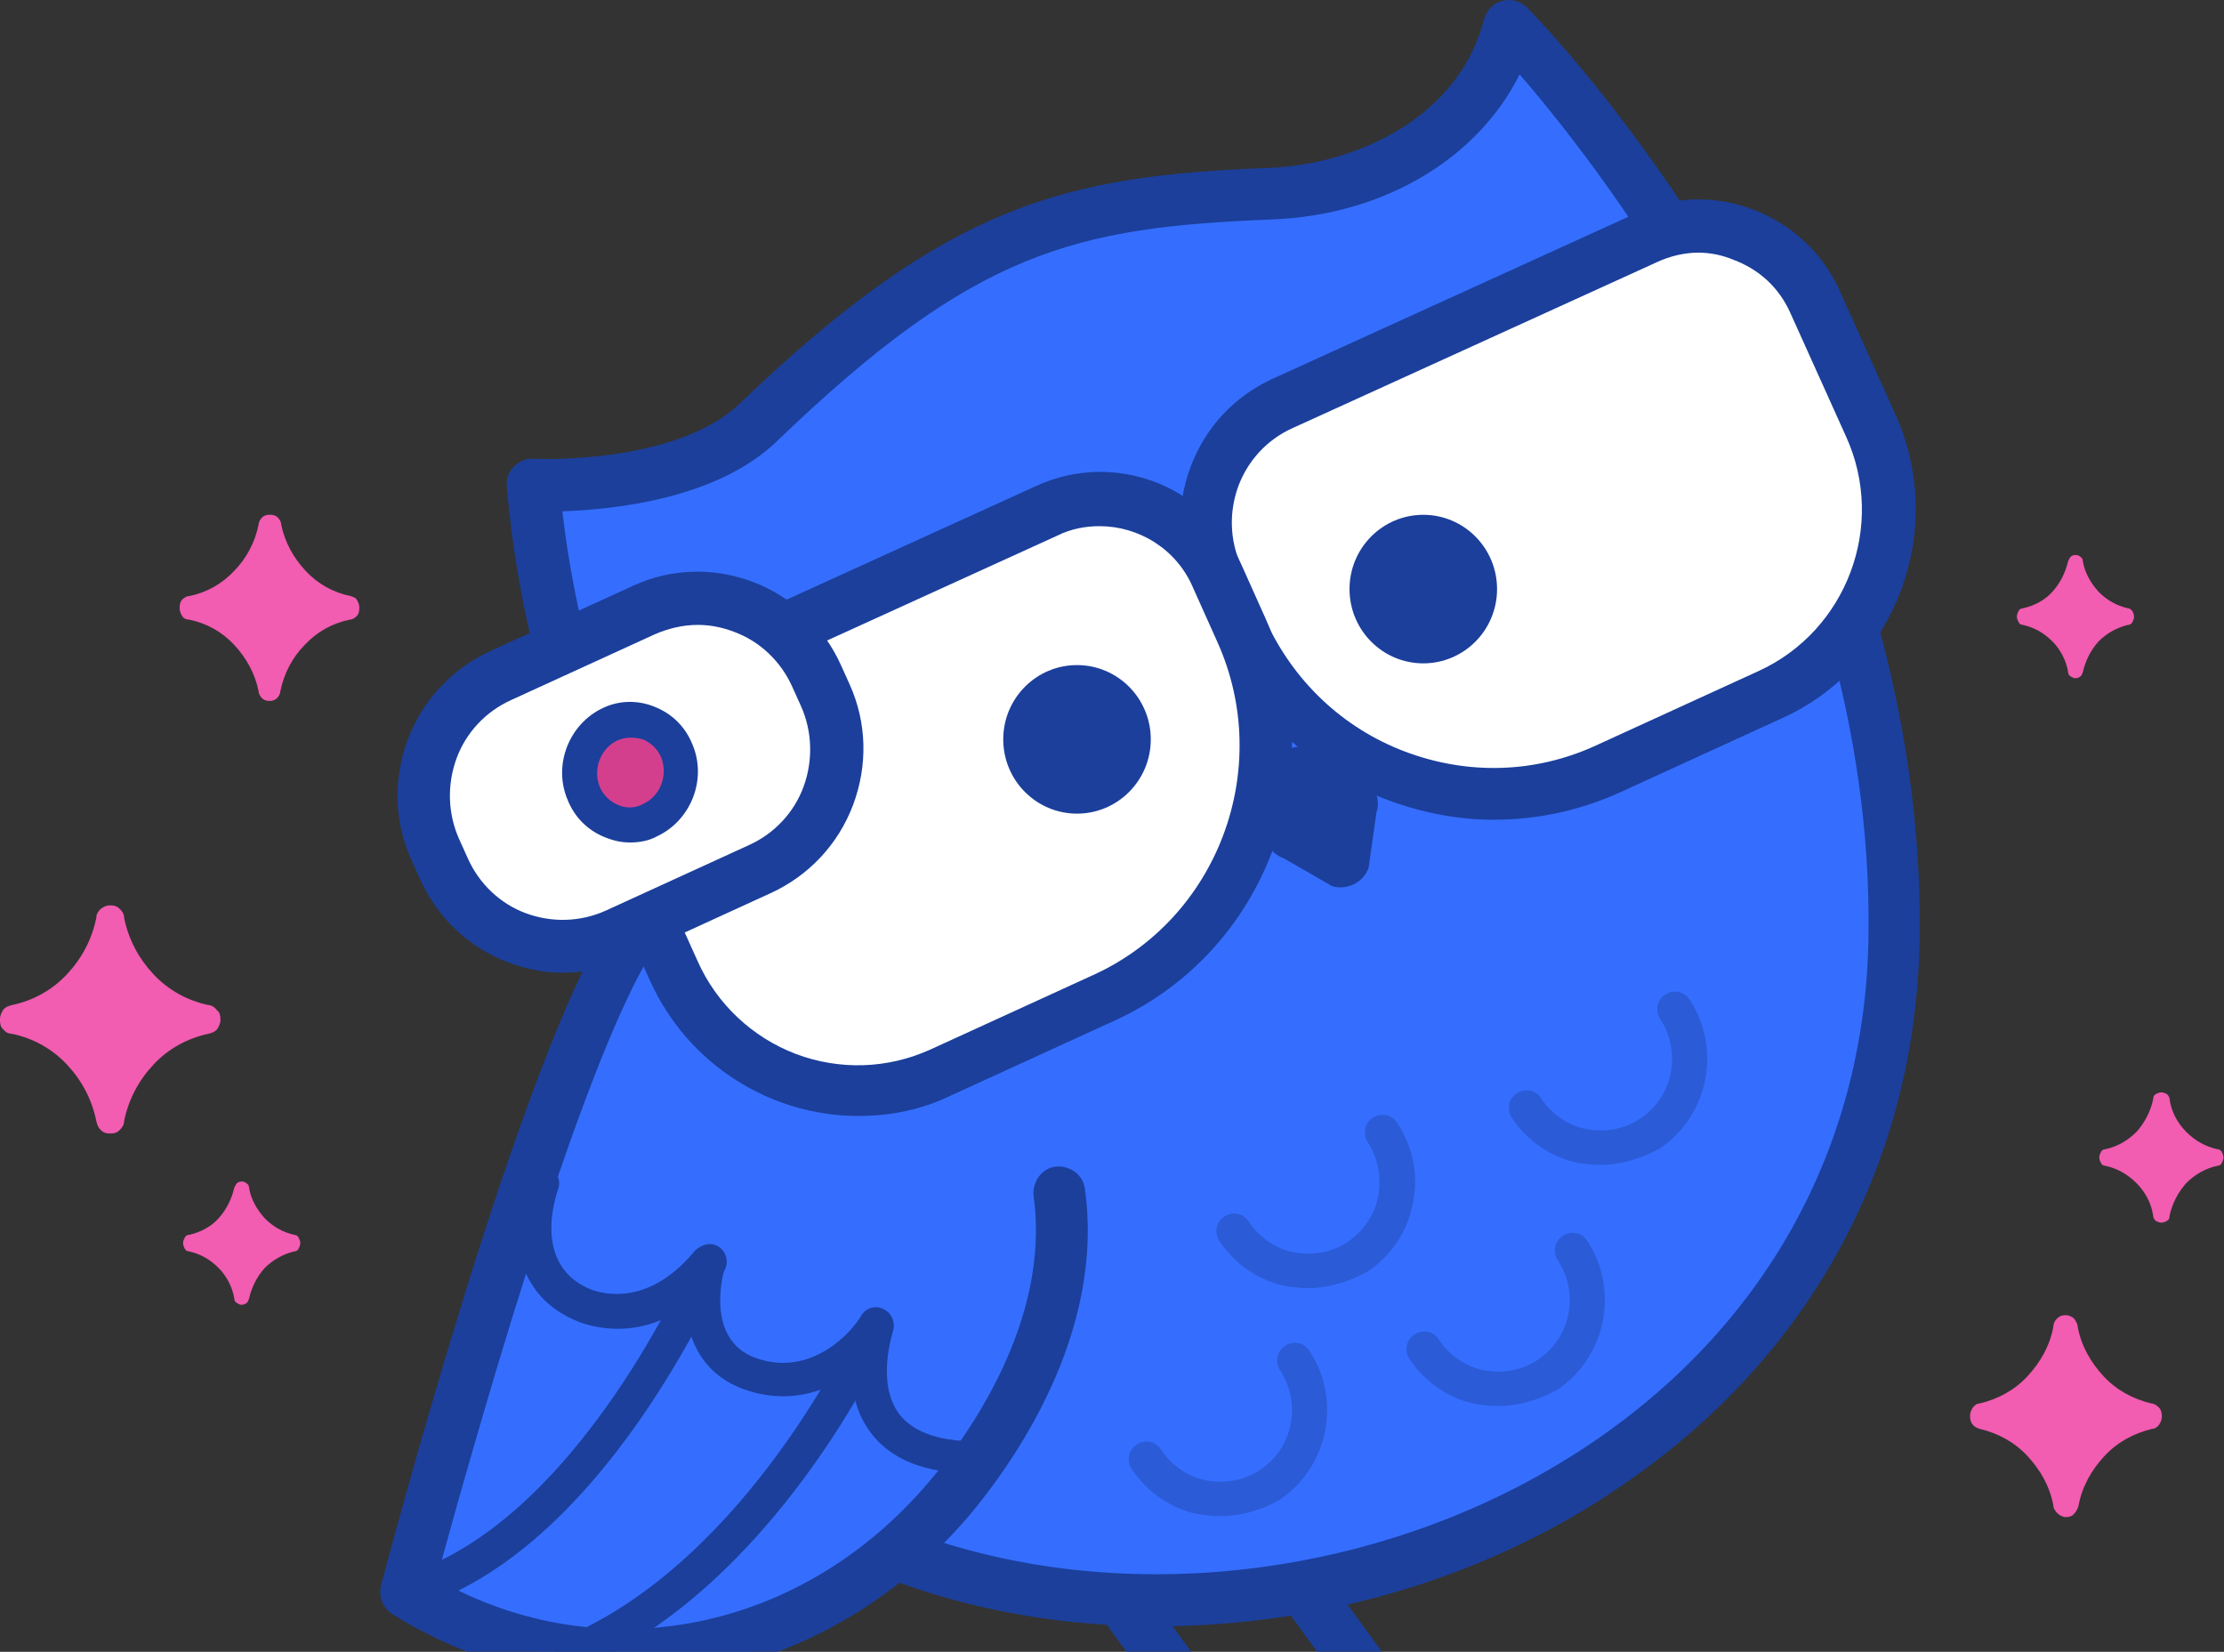
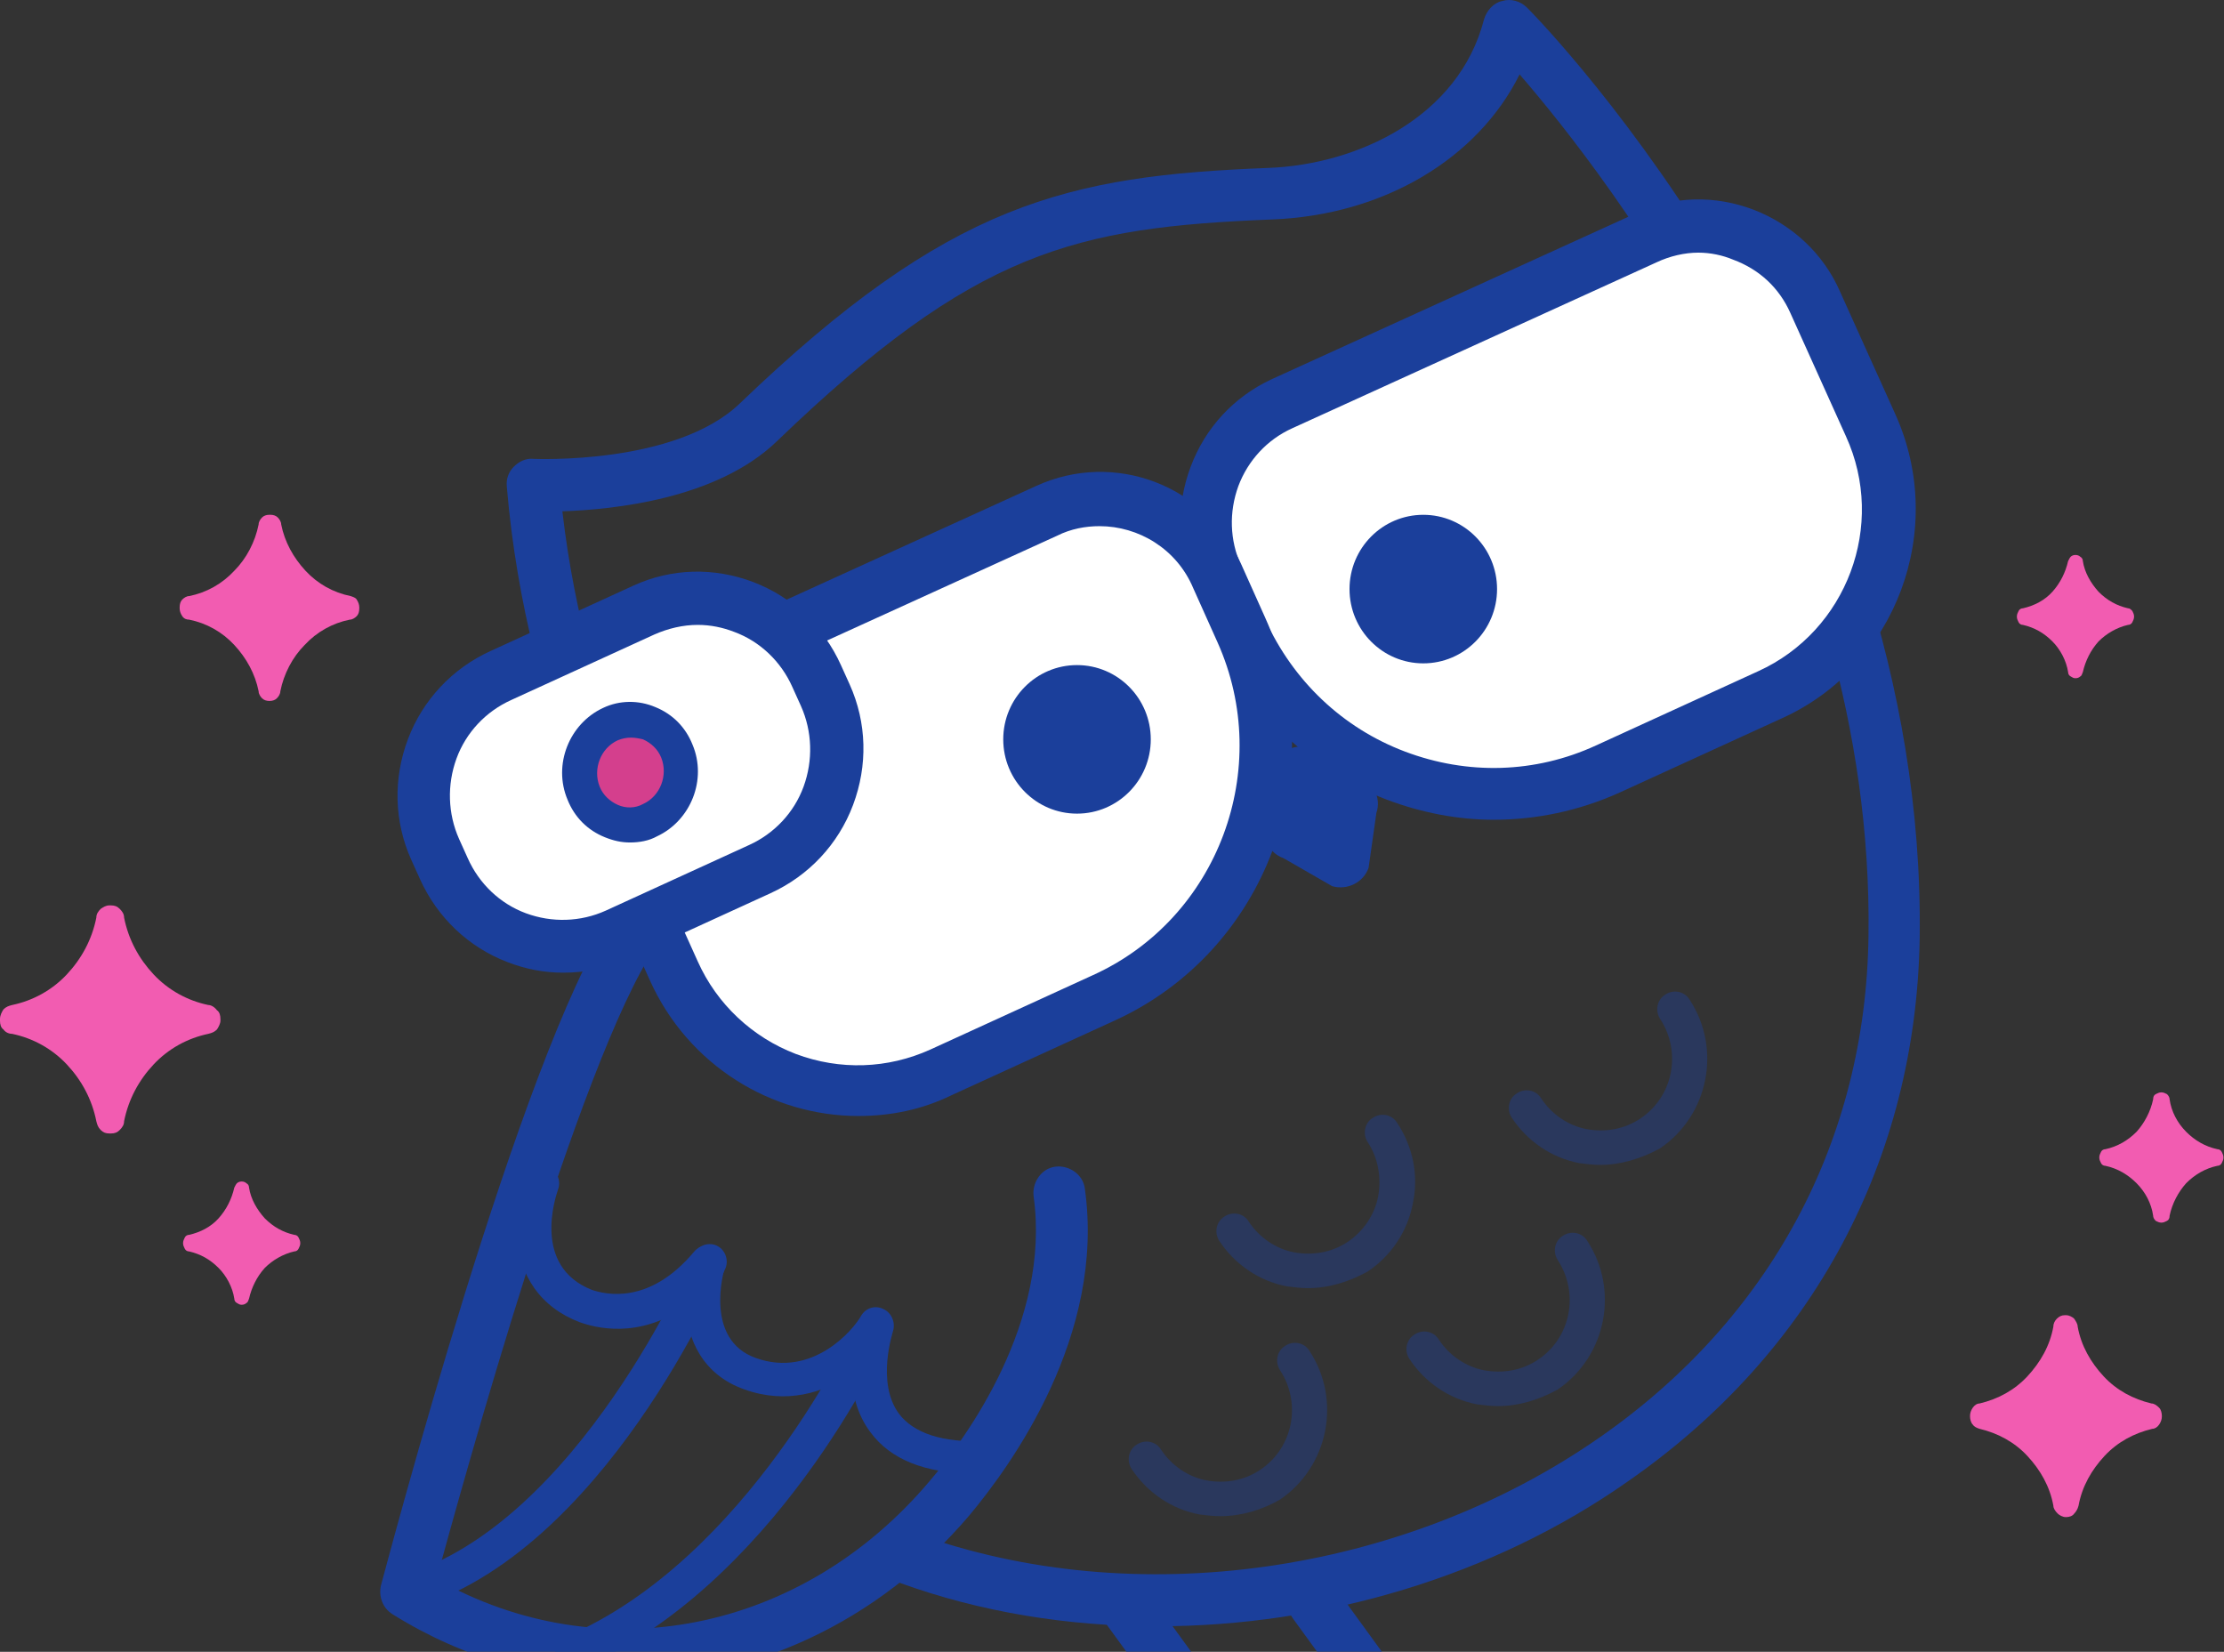
<svg xmlns="http://www.w3.org/2000/svg" viewBox="0 0 371 275.548" fill="none">
  <rect x="0" y="0" width="371" height="275.548" fill="#333333" stroke="none" />
  <mask id="mask0_1723_1880" style="mask-type:alpha" maskUnits="userSpaceOnUse" x="-109" y="-118" width="1486" height="1103">
    <rect x="-32.528" y="-35.441" width="446.765" height="331.821" rx="9.027" fill="#356EFF" />
  </mask>
  <g mask="url(#mask0_1723_1880)">
    <path d="M369.89 191.704C367.862 191.267 366.126 190.247 364.678 188.789C363.231 187.331 362.217 185.436 361.928 183.396C361.928 183.104 361.784 182.812 361.492 182.521C361.203 182.375 360.914 182.229 360.625 182.229H360.481C360.189 182.229 359.9 182.375 359.611 182.521C359.322 182.666 359.178 182.958 359.178 183.396C358.742 185.436 357.728 187.331 356.425 188.789C354.977 190.247 353.241 191.267 351.213 191.704C350.924 191.704 350.636 191.85 350.491 192.141C350.347 192.433 350.202 192.724 350.202 193.016V193.162C350.202 193.453 350.347 193.745 350.491 194.036C350.636 194.328 350.924 194.474 351.213 194.474C353.241 194.911 354.977 195.931 356.425 197.389C357.875 198.847 358.886 200.742 359.178 202.782C359.178 203.074 359.322 203.365 359.611 203.657C359.9 203.803 360.189 203.948 360.481 203.948H360.625C360.914 203.948 361.203 203.803 361.492 203.657C361.784 203.511 361.928 203.22 361.928 202.782C362.361 200.742 363.375 198.847 364.678 197.389C366.126 195.931 367.862 194.911 369.89 194.474C370.179 194.474 370.47 194.328 370.615 194.036C370.759 193.745 370.904 193.453 370.904 193.162V193.016C370.904 192.724 370.759 192.433 370.615 192.141C370.47 191.85 370.179 191.704 369.89 191.704Z" fill="#F25CB1" />
    <path d="M34.745 167.651C31.271 166.922 28.086 165.173 25.625 162.549C23.163 159.925 21.426 156.719 20.702 153.075C20.702 152.492 20.413 152.054 19.978 151.617C19.544 151.18 19.11 151.034 18.531 151.034H18.241C17.662 151.034 17.228 151.325 16.793 151.617C16.359 152.054 16.07 152.492 16.07 153.075C15.346 156.719 13.609 159.925 11.147 162.549C8.686 165.173 5.501 166.922 2.027 167.651C1.448 167.797 1.013 167.943 0.579 168.38C0.29 168.817 0 169.4 0 169.983V170.275C0 170.858 0.145 171.441 0.579 171.733C0.869 172.17 1.448 172.461 2.027 172.461C5.501 173.19 8.686 174.939 11.147 177.563C13.609 180.187 15.346 183.394 16.07 187.038C16.214 187.621 16.359 188.058 16.793 188.496C17.228 188.933 17.662 189.079 18.241 189.079H18.531C19.11 189.079 19.544 188.933 19.978 188.496C20.413 188.058 20.702 187.621 20.702 187.038C21.426 183.394 23.163 180.187 25.625 177.563C28.086 174.939 31.271 173.19 34.745 172.461C35.324 172.316 35.759 172.17 36.193 171.733C36.482 171.295 36.772 170.712 36.772 170.275V169.983C36.772 169.4 36.627 168.817 36.193 168.526C35.759 167.943 35.179 167.651 34.745 167.651Z" fill="#F25CB1" />
    <path d="M49.074 205.989C47.192 205.551 45.599 204.677 44.151 203.219C42.849 201.761 41.835 200.012 41.545 198.117C41.545 197.826 41.401 197.534 41.111 197.388C40.966 197.243 40.677 197.097 40.387 197.097H40.243C39.953 197.097 39.664 197.243 39.519 197.388C39.374 197.534 39.229 197.826 39.084 198.117C38.65 200.012 37.782 201.761 36.478 203.219C35.175 204.677 33.438 205.551 31.556 205.989C31.267 205.989 30.977 206.134 30.832 206.426C30.688 206.717 30.543 207.009 30.543 207.301V207.446C30.543 207.738 30.688 208.029 30.832 208.321C30.977 208.612 31.267 208.758 31.556 208.758C33.438 209.195 35.031 210.07 36.478 211.528C37.782 212.84 38.795 214.734 39.084 216.629C39.084 216.921 39.229 217.213 39.519 217.358C39.808 217.504 39.953 217.65 40.243 217.65H40.387C40.677 217.65 40.966 217.504 41.111 217.358C41.401 217.213 41.401 216.921 41.545 216.629C41.98 214.734 42.849 212.985 44.151 211.528C45.454 210.216 47.192 209.195 49.074 208.758C49.363 208.758 49.653 208.612 49.797 208.321C49.942 208.029 50.087 207.738 50.087 207.446V207.301C50.087 207.009 49.942 206.717 49.797 206.426C49.653 206.134 49.363 205.989 49.074 205.989Z" fill="#F25CB1" />
    <path d="M354.981 101.472C353.1 101.035 351.508 100.16 350.061 98.703C348.758 97.245 347.744 95.496 347.455 93.601C347.455 93.309 347.308 93.018 347.019 92.872C346.874 92.726 346.586 92.581 346.297 92.581H346.152C345.86 92.581 345.572 92.726 345.427 92.872C345.283 93.018 345.138 93.309 344.994 93.601C344.558 95.496 343.691 97.245 342.388 98.703C341.085 100.16 339.346 101.035 337.466 101.472C337.174 101.472 336.885 101.618 336.74 101.909C336.596 102.201 336.452 102.493 336.452 102.784V102.93C336.452 103.221 336.596 103.513 336.74 103.804C336.885 104.096 337.174 104.242 337.466 104.242C339.346 104.679 340.938 105.554 342.388 107.011C343.691 108.323 344.702 110.218 344.994 112.113C344.994 112.405 345.138 112.696 345.427 112.842C345.716 112.988 345.86 113.134 346.152 113.134H346.297C346.586 113.134 346.874 112.988 347.019 112.842C347.308 112.696 347.308 112.405 347.455 112.113C347.888 110.218 348.758 108.469 350.061 107.011C351.364 105.699 353.1 104.679 354.981 104.242C355.272 104.242 355.561 104.096 355.706 103.804C355.85 103.513 355.995 103.221 355.995 102.93V102.784C355.995 102.493 355.85 102.201 355.706 101.909C355.417 101.618 355.272 101.472 354.981 101.472Z" fill="#F25CB1" />
    <path d="M58.489 99.434C55.593 98.851 52.988 97.393 50.961 95.206C48.934 93.02 47.486 90.396 46.907 87.481C46.907 87.044 46.618 86.606 46.328 86.315C46.039 86.023 45.604 85.877 45.17 85.877H44.88C44.446 85.877 44.012 86.023 43.722 86.315C43.433 86.606 43.143 87.044 43.143 87.481C42.564 90.396 41.116 93.166 39.089 95.206C37.063 97.393 34.457 98.851 31.561 99.434C31.127 99.434 30.693 99.725 30.403 100.017C30.114 100.308 29.969 100.746 29.969 101.328V101.474C29.969 101.912 30.114 102.349 30.403 102.786C30.693 103.223 31.127 103.369 31.561 103.369C34.457 103.952 37.063 105.41 39.089 107.597C41.116 109.783 42.564 112.407 43.143 115.322C43.143 115.76 43.433 116.197 43.722 116.488C44.012 116.78 44.446 116.925 44.88 116.925H45.025C45.459 116.925 45.894 116.78 46.183 116.488C46.473 116.197 46.763 115.76 46.763 115.322C47.341 112.407 48.789 109.637 50.816 107.597C52.843 105.41 55.449 103.952 58.344 103.369C58.778 103.369 59.213 103.078 59.502 102.786C59.792 102.495 59.937 102.057 59.937 101.474V101.328C59.937 100.891 59.792 100.454 59.502 100.017C59.358 99.725 58.923 99.579 58.489 99.434Z" fill="#F25CB1" />
    <path d="M358.895 234.121C355.856 233.392 353.103 231.935 350.934 229.603C348.761 227.27 347.169 224.501 346.589 221.294C346.589 220.857 346.3 220.419 346.011 219.982C345.722 219.69 345.141 219.399 344.708 219.399H344.419C343.983 219.399 343.55 219.545 343.116 219.982C342.824 220.274 342.536 220.711 342.536 221.294C341.958 224.501 340.363 227.27 338.194 229.603C336.021 231.935 333.271 233.392 330.229 234.121C329.796 234.121 329.363 234.413 329.074 234.85C328.782 235.287 328.637 235.725 328.637 236.162V236.308C328.637 236.745 328.782 237.328 329.074 237.62C329.363 238.057 329.796 238.203 330.229 238.348C333.271 239.077 336.021 240.535 338.194 242.867C340.363 245.199 341.958 247.969 342.536 251.176C342.536 251.613 342.824 252.05 343.261 252.488C343.55 252.779 344.127 253.071 344.564 253.071H344.708C345.141 253.071 345.722 252.925 346.011 252.488C346.3 252.196 346.589 251.759 346.733 251.176C347.314 247.969 348.905 245.199 351.078 242.867C353.25 240.535 356.001 239.077 359.04 238.348C359.473 238.348 359.909 238.057 360.198 237.62C360.487 237.182 360.631 236.745 360.631 236.308V236.162C360.631 235.725 360.487 235.141 360.198 234.85C359.765 234.413 359.328 234.121 358.895 234.121Z" fill="#F25CB1" />
-     <path d="M92.94 83.091C92.94 83.091 110.457 81.925 116.537 78.864C122.473 75.803 138.398 60.643 148.097 54.229C157.797 47.816 172.853 37.758 197.899 35.426C222.944 32.948 236.263 30.324 242.488 22.598C248.714 14.873 251.175 9.625 251.175 9.625C251.175 9.625 256.386 9.188 266.955 24.056C277.523 38.924 294.751 63.267 303.293 89.942C311.833 116.763 316.466 126.675 316.033 147.811C315.597 168.947 312.558 212.094 276.075 240.518C239.593 268.943 203.255 272.441 180.382 269.088C157.507 265.736 148.821 261.508 148.821 261.508C148.821 261.508 134.199 276.959 112.194 277.688C90.189 278.417 71.224 269.671 71.224 269.671L68.763 264.424C68.763 264.424 73.395 239.935 79.331 227.399C85.267 214.863 105.824 157.723 105.824 157.723L101.626 143.584L91.636 96.647L89.32 82.945L92.94 83.091Z" fill="#356EFF" />
    <path d="M192.982 271.291C178.215 271.291 163.594 268.958 149.985 264.002C147.669 263.128 146.51 260.65 147.379 258.463C148.248 256.131 150.709 254.965 152.881 255.84C189.218 268.958 233.952 262.691 266.815 239.805C295.336 219.981 311.261 190.245 311.694 156.136C312.708 86.46 268.118 29.32 253.497 12.411C246.547 26.404 230.912 35.879 212.237 36.608C179.374 37.92 162.725 41.71 129.572 73.632C119.583 83.253 102.355 85.002 93.814 85.294C97.867 120.715 112.924 147.098 113.068 147.39C114.226 149.431 113.647 152.2 111.476 153.366C109.449 154.532 106.698 153.949 105.54 151.763C104.816 150.597 87.878 121.006 84.548 81.212C84.404 79.9 84.838 78.734 85.706 77.859C86.575 76.985 87.733 76.402 89.036 76.548C89.326 76.548 112.634 77.568 123.347 67.364C158.382 33.692 178.071 29.32 211.658 28.008C226.424 27.425 243.362 19.553 247.561 3.227C247.995 1.77 249.153 0.458 250.601 0.166C252.049 -0.271 253.641 0.166 254.8 1.332C257.55 4.102 321.395 69.842 320.236 156.427C319.656 193.452 302.43 225.666 271.593 247.094C249.009 262.982 220.778 271.291 192.982 271.291Z" fill="#1B3F9B" />
    <path d="M103.659 280.33C90.485 280.33 77.31 276.686 65.439 269.252C63.847 268.231 63.123 266.336 63.557 264.441C64.571 260.797 86.865 175.961 102.066 153.222C103.224 151.619 105.541 148.12 105.541 148.12L112.635 153.076C112.635 153.076 110.318 156.429 109.305 158.032C96.565 177.128 77.166 247.533 72.823 263.421C100.184 278.872 133.626 272.458 155.053 247.095C161.278 239.807 175.321 220.42 172.425 199.576C172.136 197.243 173.728 194.911 176.044 194.619C178.361 194.328 180.677 195.931 180.967 198.264C184.441 222.752 168.661 244.472 161.712 252.78C146.366 270.855 125.085 280.33 103.659 280.33Z" fill="#1B3F9B" />
    <path d="M162.296 245.783C154.333 245.783 148.542 243.451 145.213 238.932C142.896 235.871 142.172 232.373 142.028 229.166C137.395 232.373 131.17 234.268 124.221 231.79C117.127 229.312 114.666 223.335 114.376 217.942C106.414 223.481 99.175 221.44 96.714 220.566C90.2 218.088 86.58 212.84 86.146 205.843C85.856 200.741 87.449 196.514 87.594 196.369C88.173 194.911 89.765 194.036 91.358 194.619C92.805 195.203 93.674 196.806 93.095 198.409C92.661 199.721 88.752 211.237 98.741 215.172C100.913 215.901 108.296 217.796 115.824 208.759C116.693 207.738 118.285 207.447 119.443 208.03C120.601 208.759 121.181 210.071 120.891 211.528C120.746 211.966 117.417 223.481 126.103 226.542C135.513 229.895 142.317 221.878 143.62 219.545C144.344 218.233 145.937 217.65 147.384 218.379C148.687 218.962 149.411 220.566 148.977 222.023C148.977 222.169 146.081 230.624 149.99 235.871C152.451 239.078 157.229 240.681 164.178 240.39C165.77 240.39 167.073 241.556 167.218 243.159C167.218 244.763 166.06 246.075 164.467 246.22C163.599 245.783 163.019 245.783 162.296 245.783Z" fill="#1B3F9B" />
    <path d="M67.758 268.522C66.455 268.522 65.297 267.647 65.007 266.481C64.573 264.877 65.442 263.274 67.034 262.837C96.423 254.237 115.533 209.778 115.677 209.341C116.256 207.883 117.994 207.154 119.442 207.737C120.889 208.321 121.613 210.07 121.034 211.527C120.165 213.422 100.621 259.047 68.771 268.376C68.192 268.522 68.048 268.522 67.758 268.522Z" fill="#1B3F9B" />
    <path d="M95.409 278.58C94.251 278.58 93.237 277.851 92.803 276.831C92.224 275.373 92.803 273.624 94.396 273.041C124.797 260.068 142.604 221.44 142.749 221.002C143.473 219.545 145.066 218.962 146.658 219.545C148.106 220.274 148.685 221.877 148.106 223.48C147.382 225.084 129.14 264.586 96.712 278.434C96.133 278.434 95.698 278.58 95.409 278.58Z" fill="#1B3F9B" />
    <path d="M295.182 115.902L268.109 128.293C244.946 138.788 217.584 128.438 207.161 105.116L203.107 96.078C198.185 85.146 202.962 72.319 213.82 67.362L274.624 39.667C285.337 34.711 298.077 39.521 302.854 50.454L312.118 71.007C319.647 88.061 312.118 108.177 295.182 115.902Z" fill="white" />
    <path d="M249.147 136.747C243.212 136.747 237.132 135.581 231.341 133.395C218.746 128.584 208.756 119.109 203.255 106.865L199.201 97.828C196.306 91.56 196.161 84.417 198.622 77.858C201.084 71.298 205.861 66.197 212.086 63.281L272.89 35.586C279.115 32.67 286.064 32.525 292.579 35.002C298.949 37.481 304.16 42.291 306.91 48.559L316.177 69.112C324.864 88.353 316.322 111.238 297.212 119.838L270.139 132.228C263.335 135.29 256.241 136.747 249.147 136.747ZM283.314 42.145C280.997 42.145 278.536 42.728 276.365 43.749L215.561 71.444C211.362 73.339 208.177 76.837 206.585 81.065C204.992 85.437 205.137 90.102 207.019 94.329L211.073 103.367C215.705 113.57 223.957 121.442 234.381 125.377C244.804 129.313 256.097 129.021 266.231 124.357L293.303 111.967C308.068 105.262 314.73 87.624 307.924 72.756L298.659 52.203C296.777 47.976 293.447 44.915 289.104 43.311C287.367 42.582 285.34 42.145 283.314 42.145Z" fill="#1B3F9B" />
    <path d="M157.071 178.876L184.144 166.486C207.307 155.991 217.586 128.441 207.162 105.118L203.109 96.081C198.187 85.148 185.446 80.338 174.589 85.294L113.785 112.99C103.072 117.8 98.294 130.627 103.216 141.414L112.482 161.967C120.155 179.021 140.133 186.601 157.071 178.876Z" fill="white" />
    <path d="M143.173 186.163C128.695 186.163 114.798 177.709 108.427 163.569L99.162 143.016C96.267 136.749 96.122 129.752 98.583 123.192C101.044 116.779 105.822 111.531 112.047 108.761L172.851 81.066C185.88 75.089 201.226 80.92 207.017 94.039L211.07 103.077C222.507 128.586 211.215 158.759 185.88 170.275L158.808 182.665C153.741 185.143 148.529 186.163 143.173 186.163ZM183.419 87.771C181.103 87.771 178.642 88.208 176.325 89.375L115.521 117.07C111.323 118.965 108.283 122.318 106.69 126.691C105.098 130.918 105.242 135.582 107.125 139.81L116.39 160.363C119.575 167.505 125.511 173.044 132.749 175.814C140.132 178.583 148.095 178.292 155.189 175.085L182.261 162.695C203.253 153.22 212.518 128.148 203.108 107.158L199.054 98.121C196.304 91.561 189.934 87.771 183.419 87.771Z" fill="#1B3F9B" />
    <path d="M126.817 145.057L102.93 155.99C91.927 160.946 79.043 156.135 74.12 145.057L72.673 141.85C67.75 130.772 72.528 117.799 83.531 112.843L107.418 101.911C118.42 96.954 131.305 101.765 136.227 112.843L137.675 116.05C142.742 127.128 137.82 140.101 126.817 145.057Z" fill="white" />
    <path d="M93.954 162.256C90.769 162.256 87.729 161.673 84.689 160.507C78.174 158.029 72.962 153.073 70.067 146.659L68.619 143.452C65.724 137.039 65.579 129.896 68.04 123.337C70.501 116.777 75.423 111.53 81.793 108.615L105.681 97.682C112.051 94.767 119.145 94.621 125.659 97.099C132.174 99.577 137.386 104.533 140.281 110.947L141.729 114.154C144.624 120.567 144.769 127.71 142.308 134.269C139.847 140.829 134.925 146.076 128.555 148.992L104.667 159.924C101.337 161.528 97.718 162.256 93.954 162.256ZM116.394 104.242C113.933 104.242 111.472 104.825 109.155 105.845L85.268 116.777C81.07 118.672 77.74 122.171 76.147 126.544C74.555 130.917 74.7 135.727 76.582 139.954L78.029 143.161C79.912 147.388 83.386 150.741 87.729 152.344C92.072 153.948 96.85 153.802 101.048 151.907L124.935 140.975C129.134 139.08 132.464 135.581 134.056 131.208C135.648 126.835 135.504 122.025 133.622 117.798L132.174 114.591C130.292 110.364 126.817 107.011 122.474 105.408C120.592 104.679 118.565 104.242 116.394 104.242Z" fill="#1B3F9B" />
    <path d="M113.56 130.488C114.447 125.741 111.407 121.181 106.771 120.303C102.135 119.425 97.658 122.562 96.771 127.309C95.885 132.056 98.924 136.616 103.56 137.494C108.197 138.372 112.674 135.235 113.56 130.488Z" fill="#D43F8D" />
    <path d="M105.097 140.538C103.65 140.538 102.347 140.246 100.899 139.663C98.004 138.497 95.832 136.311 94.674 133.395C92.213 127.565 94.963 120.714 100.609 118.09C103.36 116.778 106.545 116.778 109.296 117.944C112.191 119.11 114.362 121.297 115.521 124.212C117.982 130.043 115.231 136.894 109.585 139.518C108.282 140.246 106.69 140.538 105.097 140.538ZM105.242 123.046C104.518 123.046 103.794 123.192 103.071 123.483C100.175 124.795 98.872 128.293 100.03 131.209C100.609 132.667 101.767 133.687 103.071 134.27C104.373 134.853 105.966 134.853 107.269 134.124C110.164 132.812 111.467 129.314 110.309 126.399C109.73 124.941 108.572 123.921 107.269 123.337C106.69 123.192 105.966 123.046 105.242 123.046Z" fill="#1B3F9B" />
    <path d="M208.203 300.371C206.9 300.371 205.452 299.788 204.583 298.476L183.862 269.978C182.415 267.937 182.994 265.313 184.876 263.856C186.902 262.544 189.508 262.981 190.956 264.876L211.677 293.374C213.125 295.415 212.546 298.038 210.664 299.496C209.94 300.225 209.071 300.371 208.203 300.371Z" fill="#1B3F9B" />
    <path d="M240.016 300.372C238.713 300.372 237.265 299.789 236.397 298.477L215.676 269.979C214.228 267.938 214.807 265.315 216.689 263.857C218.716 262.545 221.322 262.982 222.769 264.877L243.49 293.375C244.938 295.416 244.359 298.04 242.477 299.497C241.753 300.226 240.884 300.372 240.016 300.372Z" fill="#1B3F9B" />
    <path d="M250.513 301.527H182.181C179.72 301.527 177.838 299.634 177.838 297.156C177.838 294.678 179.72 292.782 182.181 292.782H250.513C252.974 292.782 254.857 294.678 254.857 297.156C254.857 299.634 252.974 301.527 250.513 301.527Z" fill="#1B3F9B" />
    <g opacity="0.4">
      <path d="M218.17 214.88C217.012 214.88 215.854 214.734 214.696 214.588C210.063 213.714 206.009 210.944 203.404 207.009C202.535 205.697 202.824 203.802 204.272 202.927C205.575 202.053 207.457 202.344 208.326 203.802C210.063 206.426 212.814 208.321 215.854 208.904C219.039 209.487 222.224 208.904 224.83 207.154C227.436 205.405 229.318 202.636 229.897 199.575C230.476 196.514 229.897 193.161 228.16 190.537C227.291 189.225 227.58 187.33 229.028 186.456C230.331 185.581 232.213 185.873 233.082 187.33C235.688 191.266 236.701 196.076 235.688 200.741C234.819 205.405 232.068 209.487 228.16 212.11C224.975 213.86 221.645 214.88 218.17 214.88Z" fill="#1B3F9B" />
      <path d="M203.546 252.922C202.388 252.922 201.229 252.776 200.071 252.631C195.438 251.756 191.385 248.986 188.779 245.051C187.91 243.739 188.2 241.844 189.647 240.969C190.951 240.095 192.833 240.386 193.701 241.844C195.438 244.468 198.189 246.363 201.229 246.946C204.414 247.529 207.599 246.946 210.205 245.197C215.707 241.552 217.154 234.118 213.535 228.579C212.666 227.267 212.956 225.372 214.403 224.498C215.707 223.623 217.589 223.915 218.457 225.372C223.814 233.535 221.642 244.614 213.535 250.153C210.495 251.902 207.02 252.922 203.546 252.922Z" fill="#1B3F9B" />
      <path d="M249.875 234.558C248.717 234.558 247.559 234.413 246.401 234.267C241.768 233.392 237.714 230.623 235.108 226.687C234.24 225.375 234.529 223.48 235.977 222.606C237.28 221.731 239.162 222.023 240.031 223.48C241.768 226.104 244.518 227.999 247.559 228.582C250.744 229.165 253.929 228.582 256.535 226.833C262.036 223.189 263.483 215.755 259.864 210.216C258.996 208.904 259.285 207.009 260.733 206.134C262.036 205.26 263.918 205.551 264.787 207.009C270.143 215.172 267.972 226.25 259.864 231.789C256.679 233.538 253.35 234.558 249.875 234.558Z" fill="#1B3F9B" />
      <path d="M266.955 194.326C265.797 194.326 264.639 194.18 263.481 194.035C258.848 193.16 254.794 190.39 252.189 186.455C251.32 185.143 251.609 183.248 253.057 182.373C254.36 181.499 256.242 181.79 257.111 183.248C258.848 185.872 261.599 187.767 264.639 188.35C267.824 188.933 271.009 188.35 273.615 186.6C279.116 182.956 280.564 175.522 276.944 169.983C276.076 168.671 276.365 166.776 277.813 165.902C279.116 165.027 280.998 165.319 281.867 166.776C287.223 174.939 285.052 186.017 276.944 191.556C273.759 193.306 270.285 194.326 266.955 194.326Z" fill="#1B3F9B" />
    </g>
    <path d="M222.224 147.826L214.116 143.161C211.655 142.286 210.207 139.517 211.076 137.039L212.379 127.856C213.248 125.378 215.998 123.92 218.459 124.795L226.567 129.459C229.028 130.334 230.476 133.103 229.607 135.581L228.304 144.765C227.435 147.243 224.685 148.555 222.224 147.826Z" fill="#1B3F9B" />
    <path d="M179.663 135.727C186.46 135.727 191.969 130.18 191.969 123.337C191.969 116.494 186.46 110.947 179.663 110.947C172.867 110.947 167.358 116.494 167.358 123.337C167.358 130.18 172.867 135.727 179.663 135.727Z" fill="#1B3F9B" />
    <path d="M237.428 110.658C244.224 110.658 249.734 105.111 249.734 98.268C249.734 91.425 244.224 85.878 237.428 85.878C230.632 85.878 225.122 91.425 225.122 98.268C225.122 105.111 230.632 110.658 237.428 110.658Z" fill="#1B3F9B" />
  </g>
</svg>